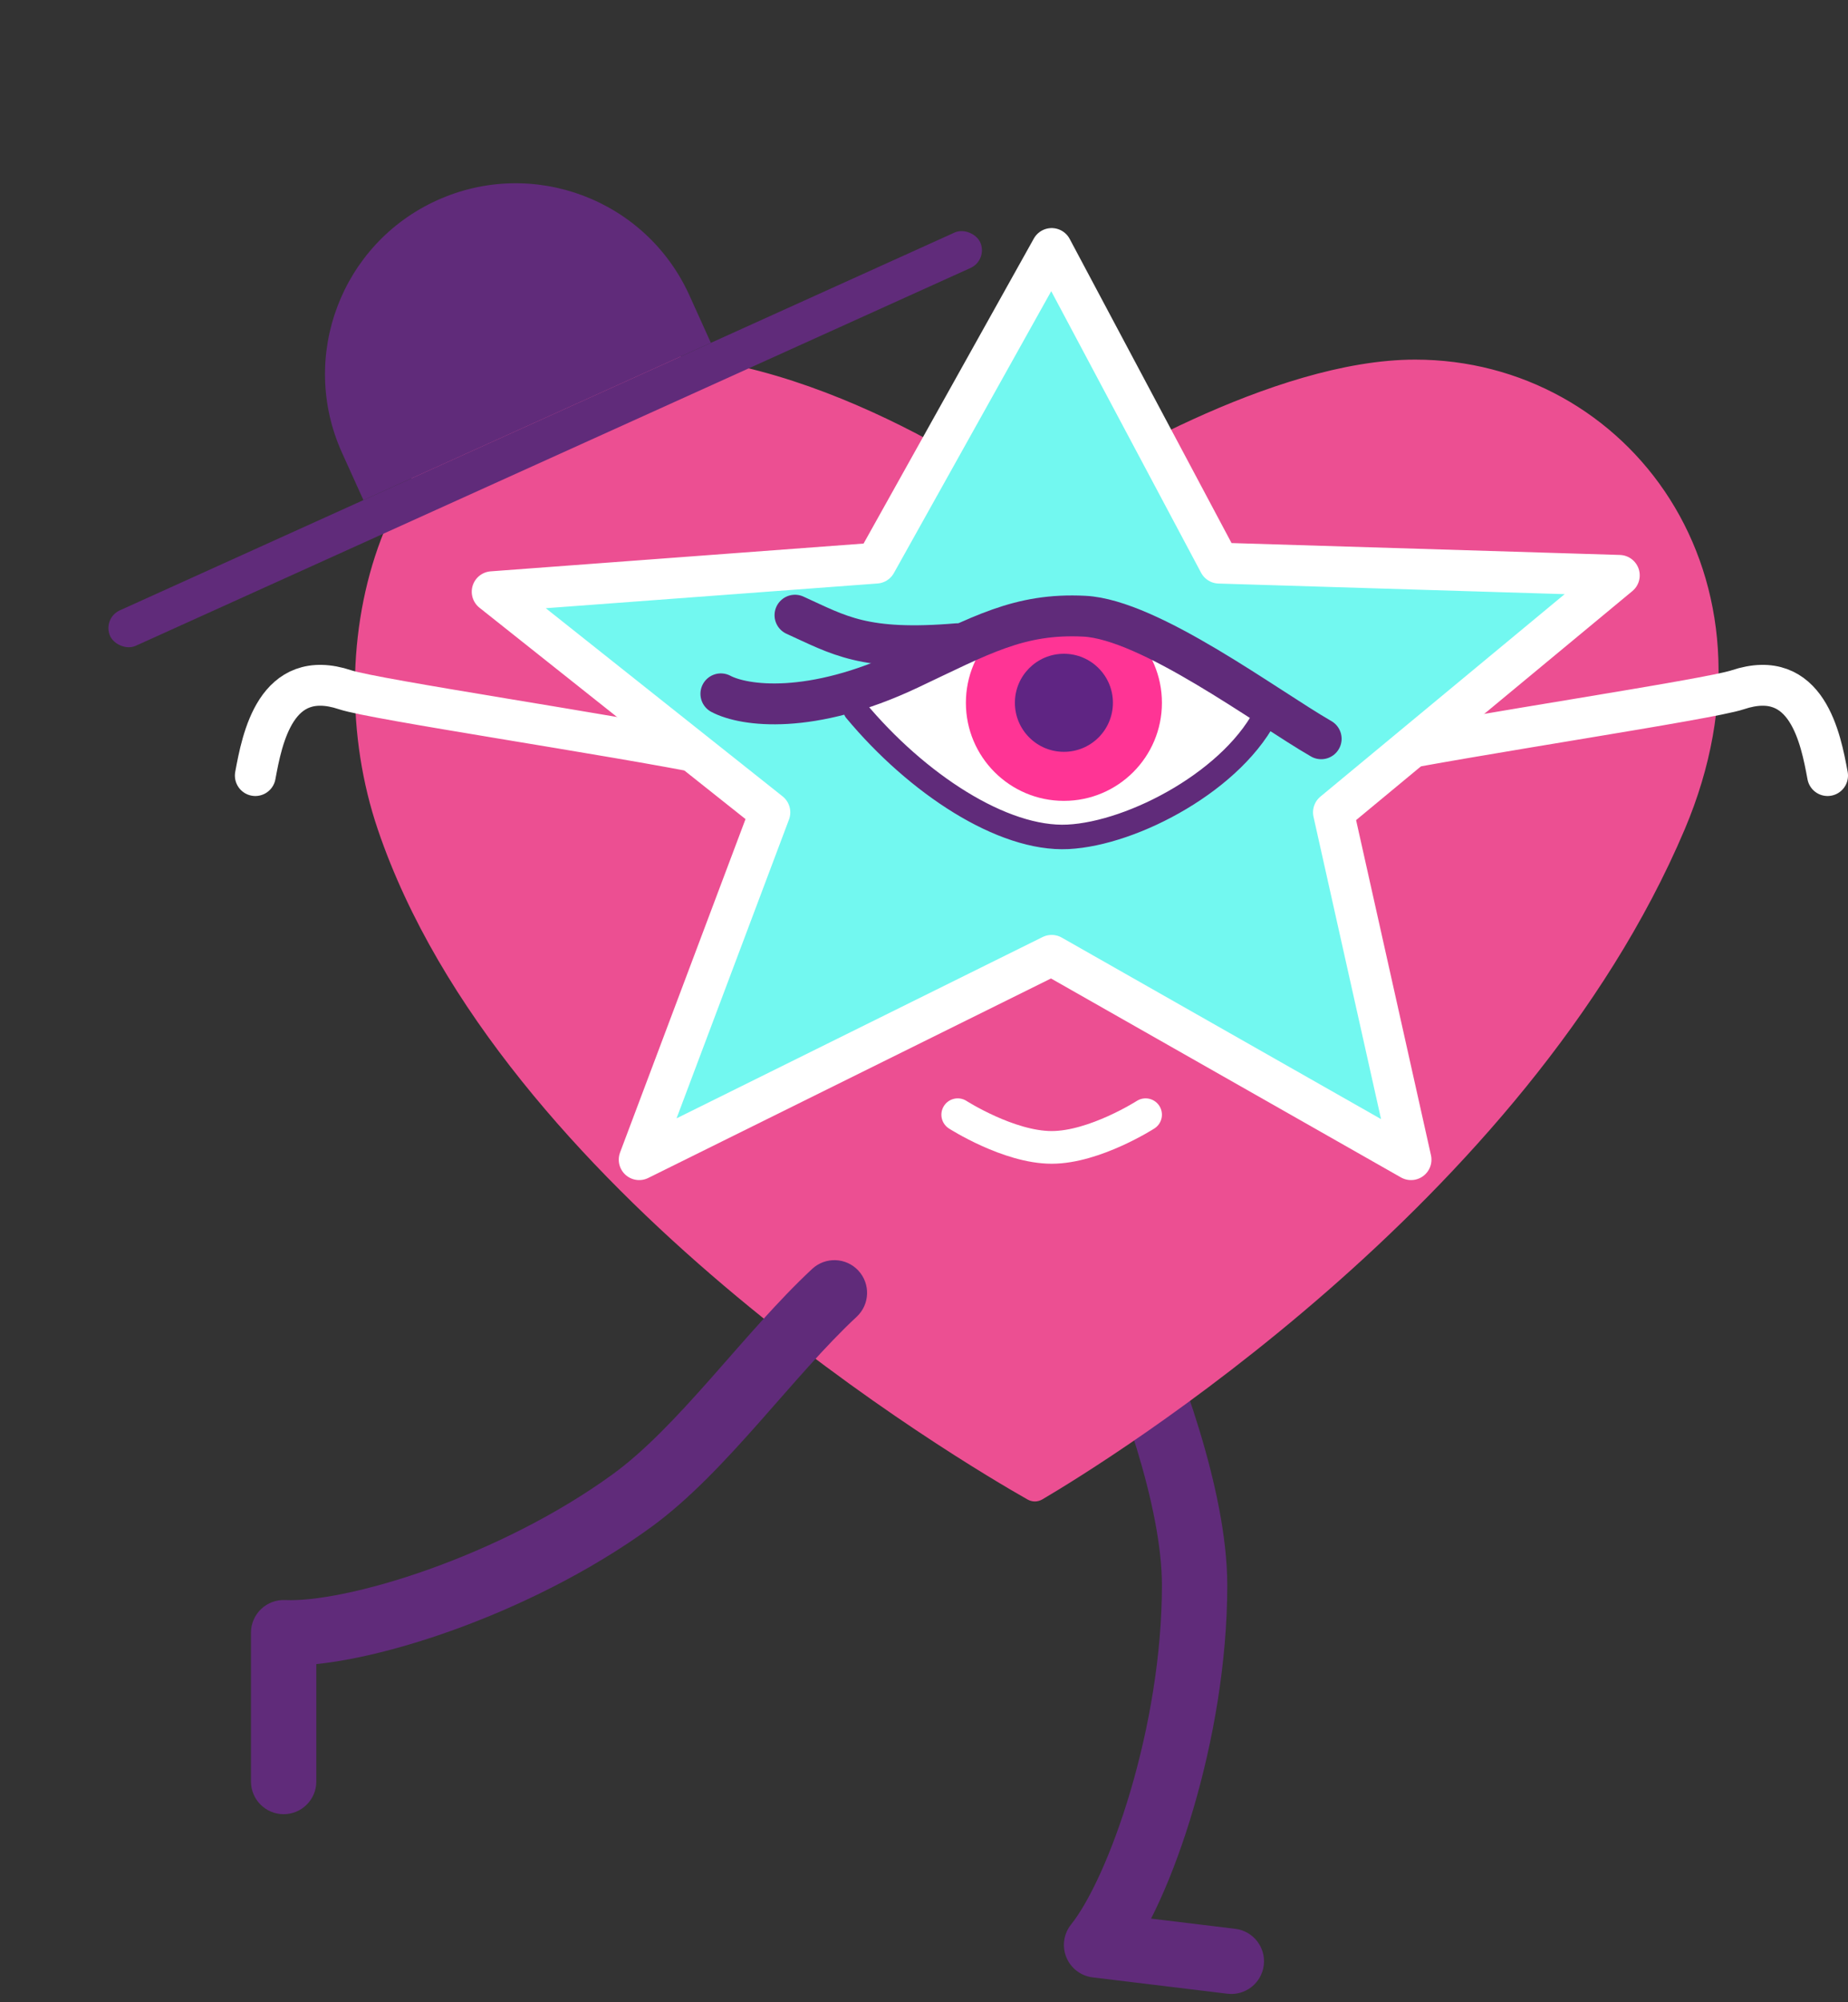
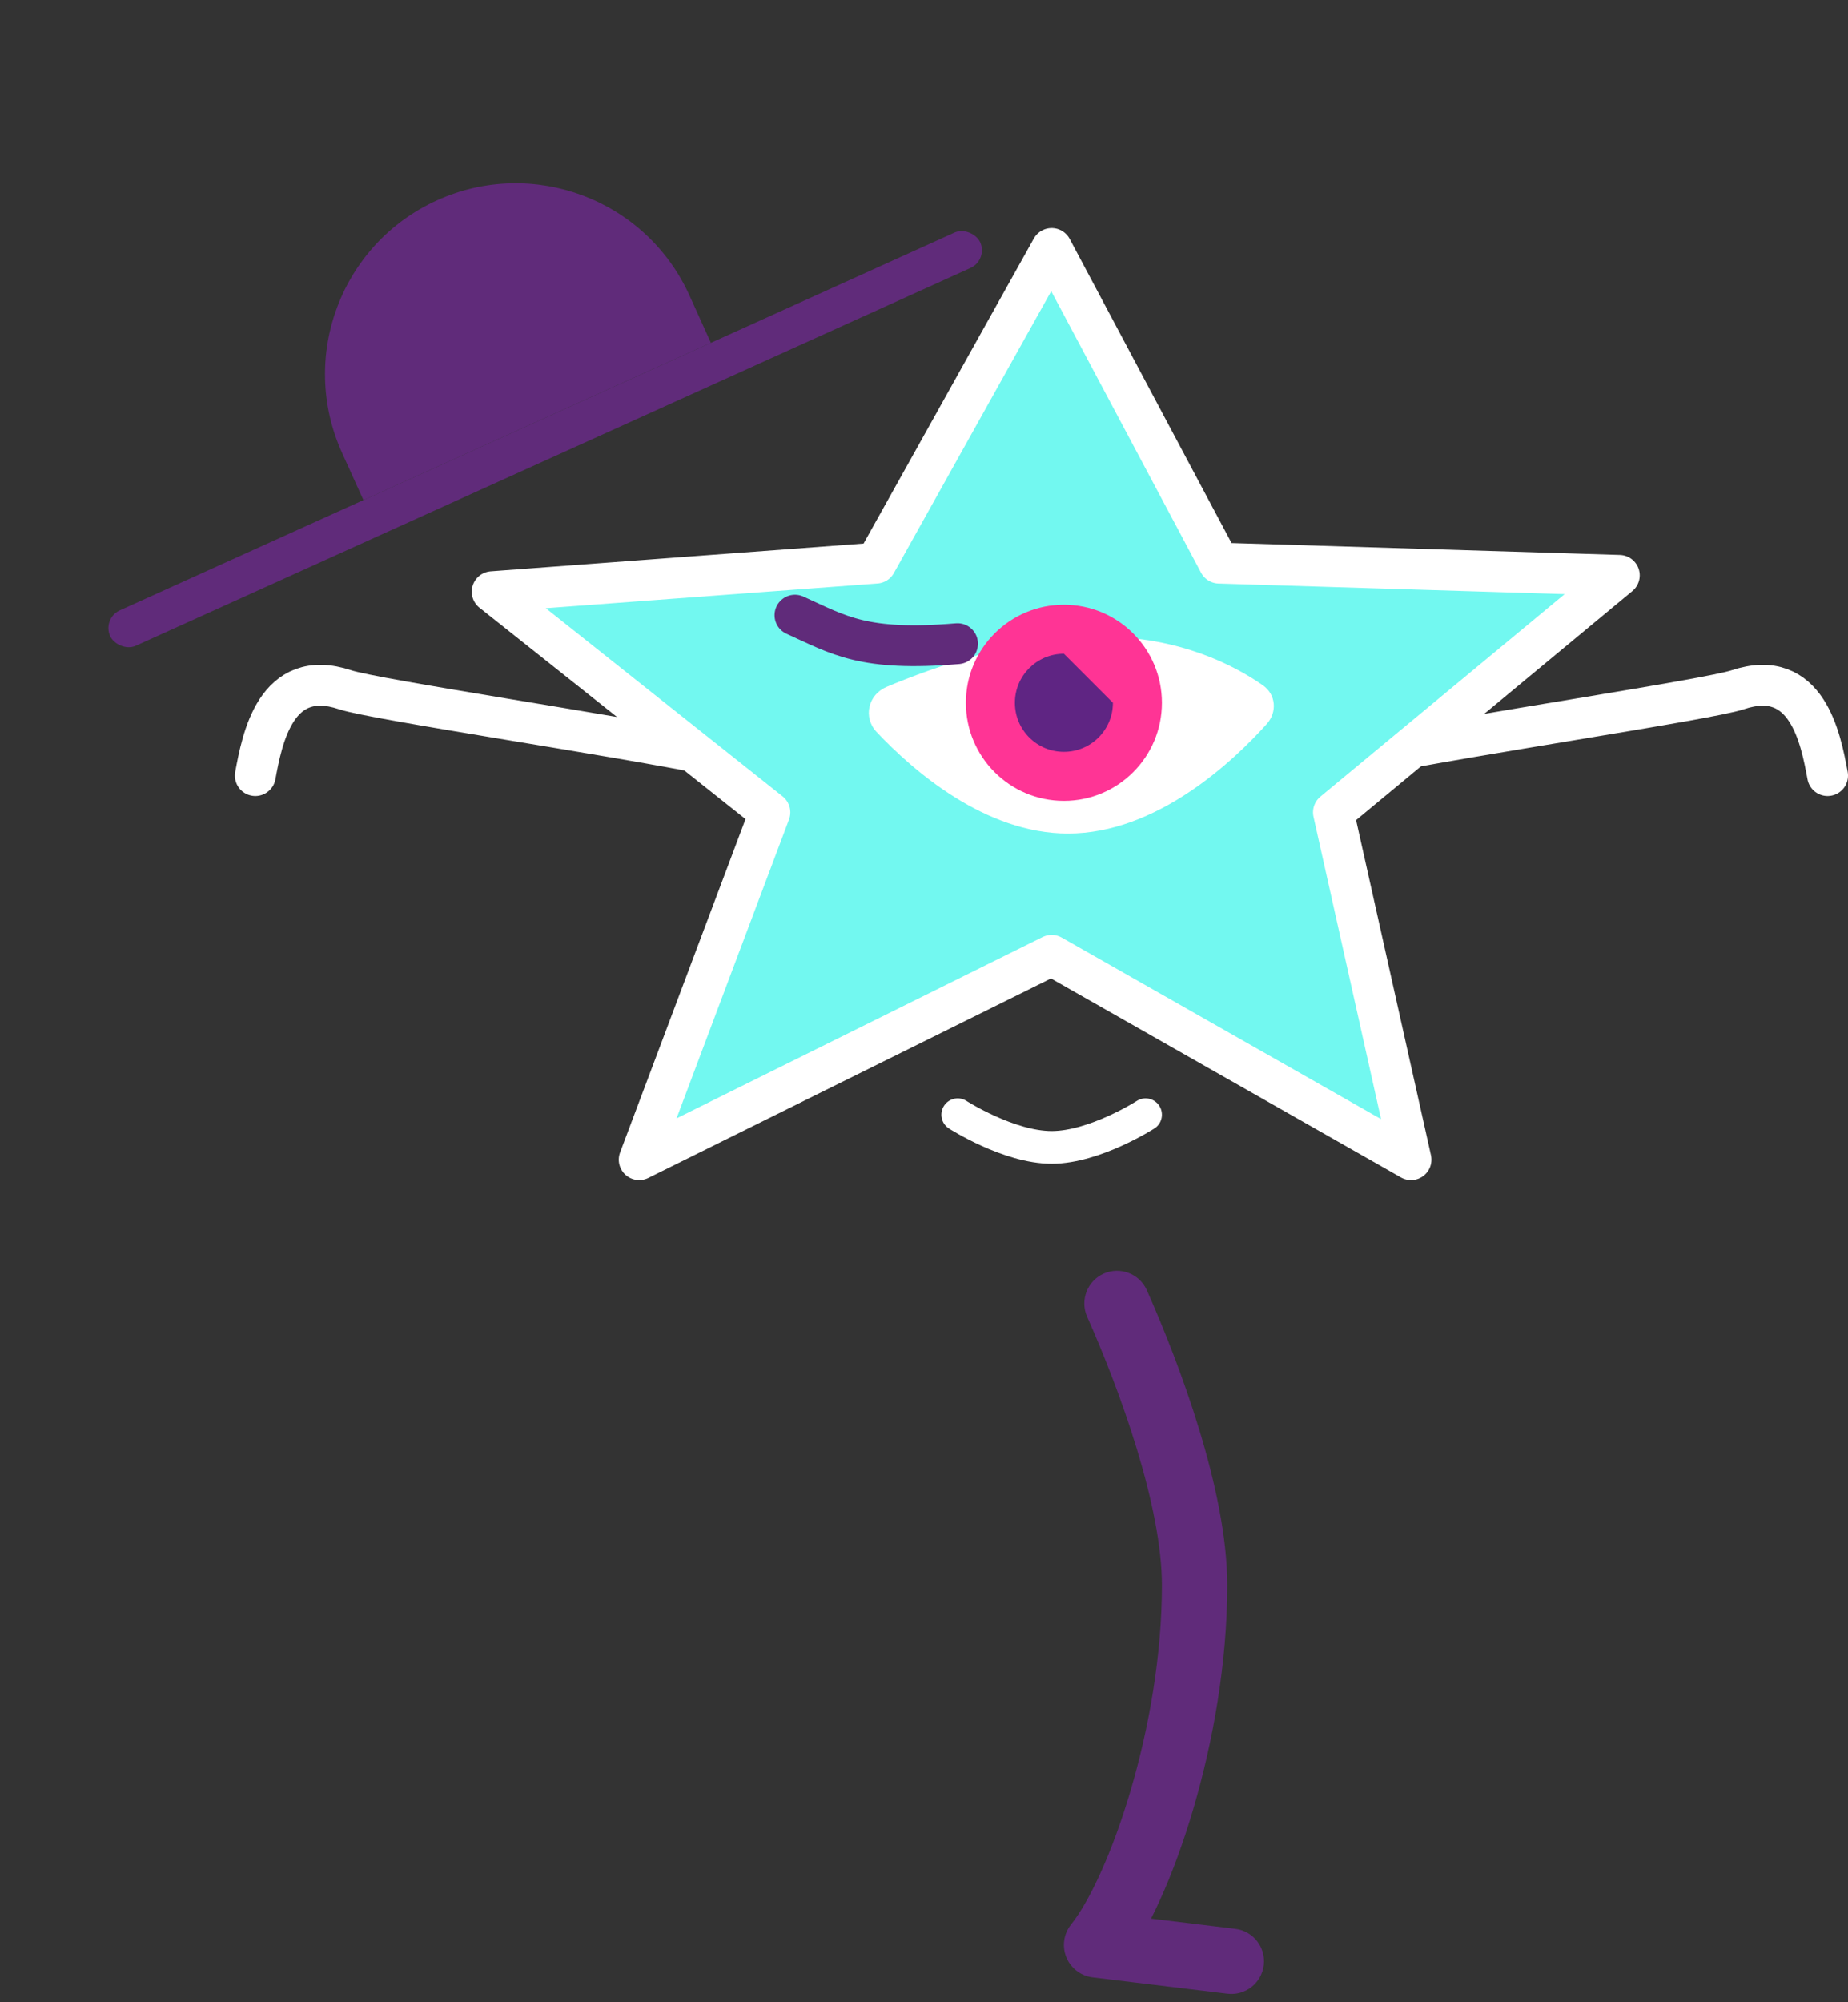
<svg xmlns="http://www.w3.org/2000/svg" width="181" height="196" viewBox="0 0 181 196" fill="none">
  <rect x="0" y="0" width="181" height="196" fill="#333333" stroke="none" />
  <path d="M112.327 126.303C111.609 124.688 109.718 123.96 108.103 124.678C106.488 125.396 105.761 127.287 106.479 128.902L112.327 126.303ZM107.403 190.4L104.904 188.401C104.179 189.307 104.002 190.535 104.441 191.61C104.879 192.684 105.866 193.437 107.018 193.577L107.403 190.4ZM120.217 195.177C121.972 195.389 123.566 194.139 123.779 192.385C123.992 190.631 122.742 189.036 120.987 188.823L120.217 195.177ZM106.479 128.902C108.04 132.416 109.889 137.055 111.341 141.831C112.808 146.653 113.803 151.399 113.803 155.201H120.202C120.202 150.465 118.998 145.012 117.464 139.969C115.916 134.88 113.965 129.988 112.327 126.303L106.479 128.902ZM113.803 155.201C113.803 162.035 112.532 169.193 110.733 175.296C108.907 181.491 106.65 186.219 104.904 188.401L109.902 192.399C112.422 189.248 114.965 183.576 116.872 177.105C118.806 170.542 120.202 162.767 120.202 155.201H113.803ZM107.018 193.577L120.217 195.177L120.987 188.823L107.788 187.223L107.018 193.577Z" fill="#602B7A" />
-   <path d="M57.405 35.205C75.27 32.017 95.906 45.717 100.454 48.94C101.014 49.336 101.753 49.348 102.329 48.977C106.638 46.205 124.619 35.206 138.602 35.205C159.401 35.205 175.555 56.327 165.001 81.203C149.445 117.873 108.137 143.223 102.109 146.773C101.634 147.053 101.104 147.056 100.624 146.784C94.253 143.173 48.991 116.503 37.005 81.203C30.867 63.127 37.195 38.811 57.405 35.205Z" fill="#EC4F92" />
-   <path d="M83.905 128.907C85.199 127.703 85.272 125.679 84.069 124.384C82.866 123.09 80.841 123.017 79.547 124.22L83.905 128.907ZM27.781 159.835L27.929 156.638C27.056 156.598 26.204 156.917 25.572 157.521C24.939 158.124 24.581 158.961 24.581 159.835L27.781 159.835ZM24.581 174.401C24.581 176.168 26.014 177.601 27.781 177.601C29.549 177.601 30.981 176.168 30.981 174.401L24.581 174.401ZM79.547 124.22C76.153 127.376 72.769 131.388 69.573 134.994C66.282 138.708 63.155 142.038 60.017 144.318L63.78 149.495C67.549 146.756 71.089 142.933 74.363 139.238C77.731 135.437 80.807 131.787 83.905 128.907L79.547 124.22ZM60.017 144.318C54.489 148.336 47.952 151.516 41.958 153.649C35.873 155.814 30.721 156.768 27.929 156.638L27.633 163.031C31.664 163.218 37.747 161.94 44.103 159.679C50.55 157.385 57.659 153.943 63.78 149.495L60.017 144.318ZM24.581 159.835L24.581 174.401L30.981 174.401L30.981 159.835L24.581 159.835Z" fill="#602B7A" />
  <path d="M93.803 109.125C93.803 109.125 98.793 112.325 103.003 112.325C107.213 112.325 112.203 109.125 112.203 109.125" stroke="white" stroke-width="3.2" stroke-linecap="round" stroke-linejoin="bevel" />
  <rect x="10.003" y="60.536" width="93.532" height="3.803" rx="1.901" transform="rotate(-24.341 10.003 60.536)" fill="#602B7A" />
  <path d="M33.496 44.319C29.245 34.921 33.417 23.857 42.814 19.605C52.212 15.354 63.276 19.526 67.528 28.924L69.627 33.564L35.596 48.96L33.496 44.319Z" fill="#602B7A" />
  <path d="M134.202 73.926C144.068 71.926 167.321 68.486 170.2 67.526C177 65.26 178.334 72.327 179 75.926" stroke="white" stroke-width="4" stroke-linecap="round" stroke-linejoin="round" />
  <path d="M69.804 73.926C59.938 71.926 36.685 68.486 33.805 67.526C27.006 65.26 25.672 72.327 25.006 75.926" stroke="white" stroke-width="4" stroke-linecap="round" stroke-linejoin="round" />
  <path d="M85.803 55.127L103.003 24.328L119.402 55.127L158.601 56.327L130.602 79.526L138.202 113.525L103.003 93.525L62.604 113.525L75.404 79.526L48.205 57.927L85.803 55.127Z" fill="#72F8F0" stroke="white" stroke-width="4" stroke-linecap="round" stroke-linejoin="round" />
  <path d="M124.062 70.885C120.803 74.511 113.317 81.601 104.603 81.601C96.479 81.601 89.422 75.438 85.863 71.665C84.506 70.226 85.018 68.007 86.842 67.241C91.41 65.324 99.834 62.324 107.803 62.324C115.568 62.324 120.95 65.173 123.695 67.092C124.98 67.991 125.11 69.718 124.062 70.885Z" fill="white" />
  <path d="M113.803 68.801C113.803 74.103 109.505 78.401 104.203 78.401C98.901 78.401 94.603 74.103 94.603 68.801C94.603 63.5 98.901 59.202 104.203 59.202C109.505 59.202 113.803 63.5 113.803 68.801Z" fill="#FF3495" />
-   <path d="M109.003 68.801C109.003 71.452 106.854 73.601 104.203 73.601C101.552 73.601 99.403 71.452 99.403 68.801C99.403 66.15 101.552 64.001 104.203 64.001C106.854 64.001 109.003 66.15 109.003 68.801Z" fill="#5F2583" />
-   <path d="M129.402 72.323C124.069 69.257 112.603 60.644 106.203 60.324C99.803 60.004 96.07 62.19 89.003 65.523C79.404 70.051 72.871 69.123 70.604 67.923" stroke="#602B7A" stroke-width="4" stroke-linecap="round" stroke-linejoin="bevel" />
+   <path d="M109.003 68.801C109.003 71.452 106.854 73.601 104.203 73.601C101.552 73.601 99.403 71.452 99.403 68.801C99.403 66.15 101.552 64.001 104.203 64.001Z" fill="#5F2583" />
  <path d="M93.785 63.015C84.597 63.787 82.196 62.191 77.862 60.224" stroke="#602B7A" stroke-width="4" stroke-linecap="round" stroke-linejoin="bevel" />
-   <path d="M83.804 69.523C89.803 76.723 98.203 82.243 104.603 81.923C111.003 81.603 121.002 76.323 124.202 69.523" stroke="#602B7A" stroke-width="2.4" stroke-linecap="round" stroke-linejoin="bevel" />
</svg>